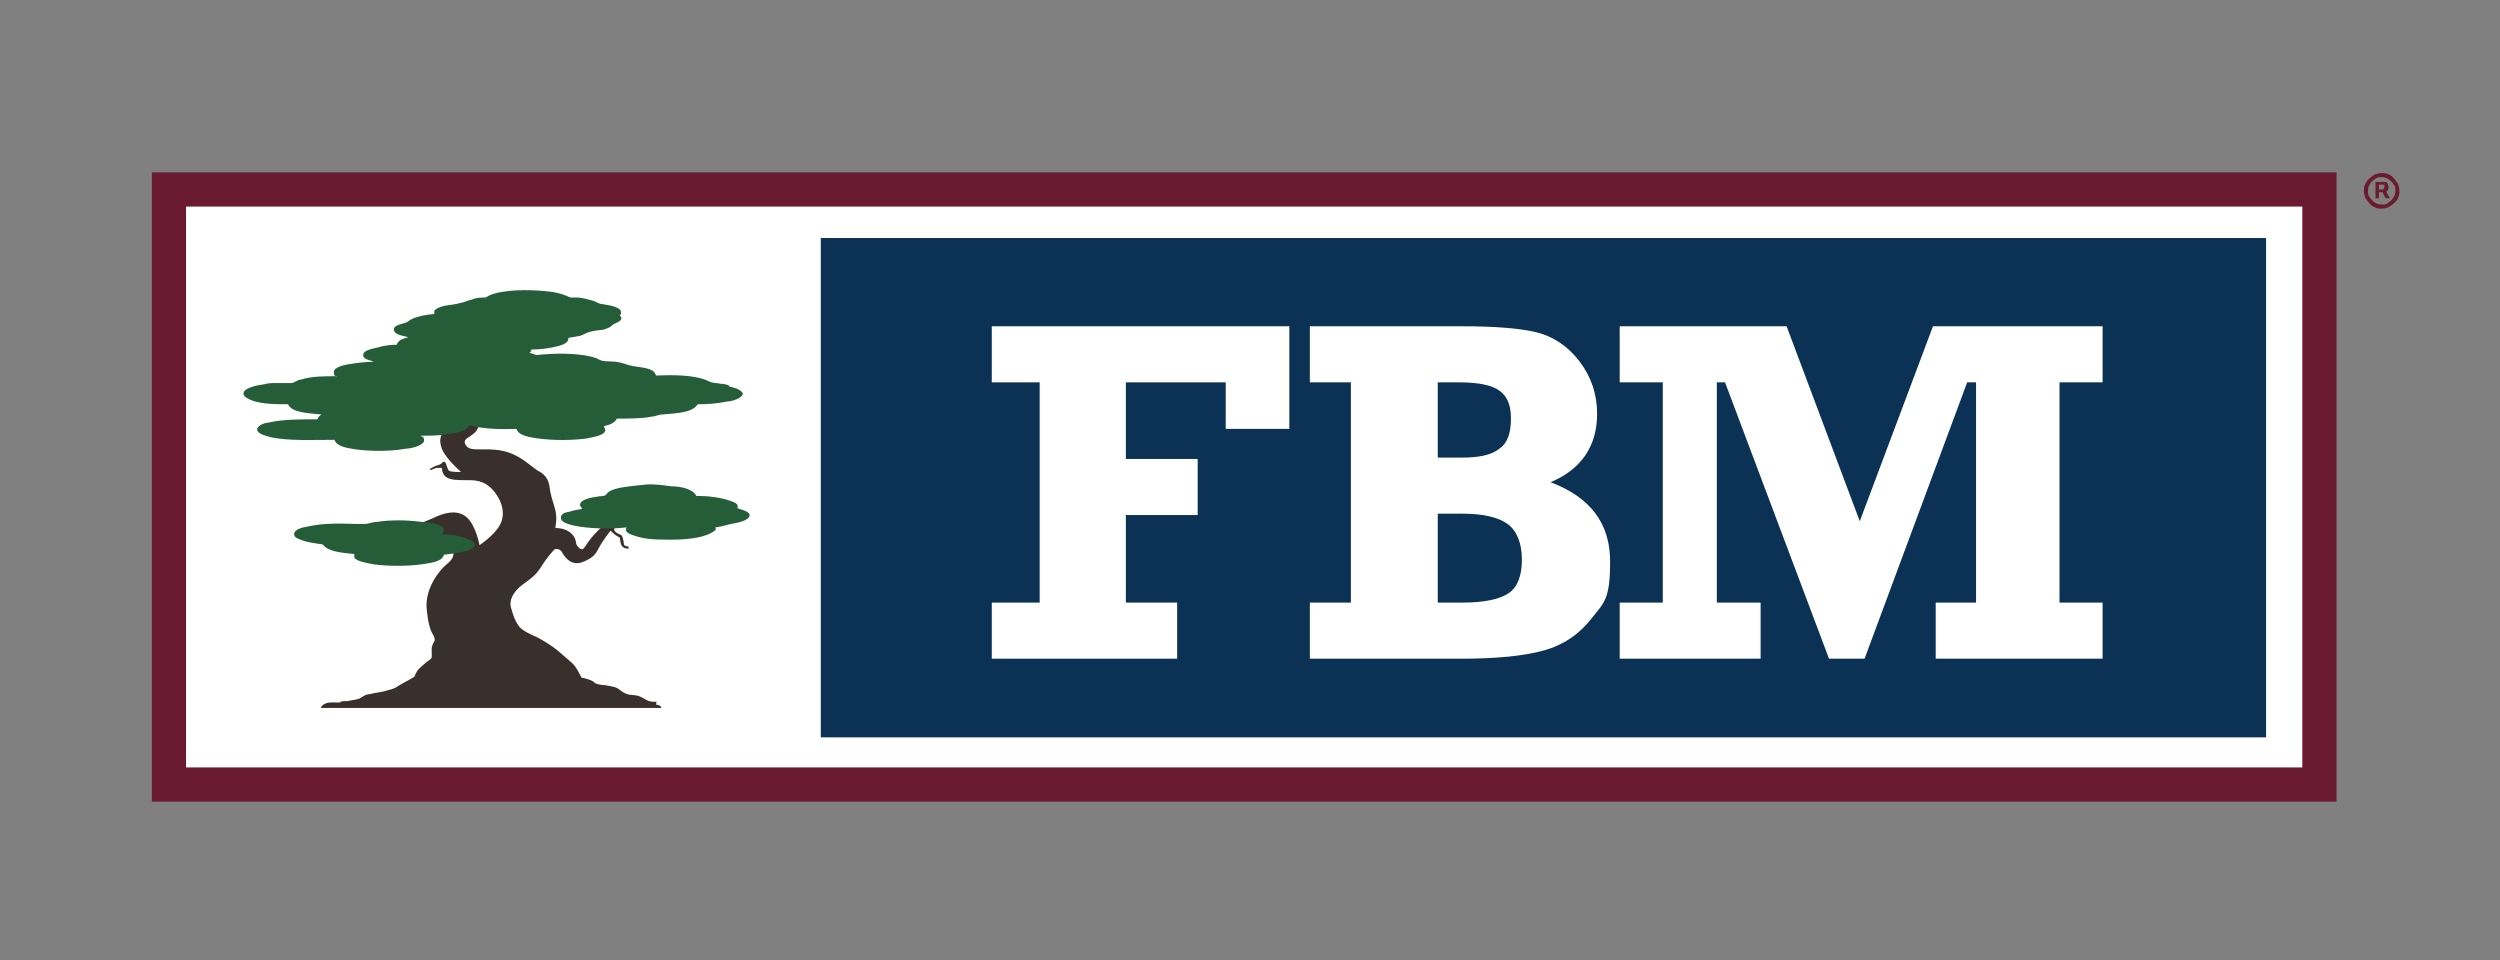
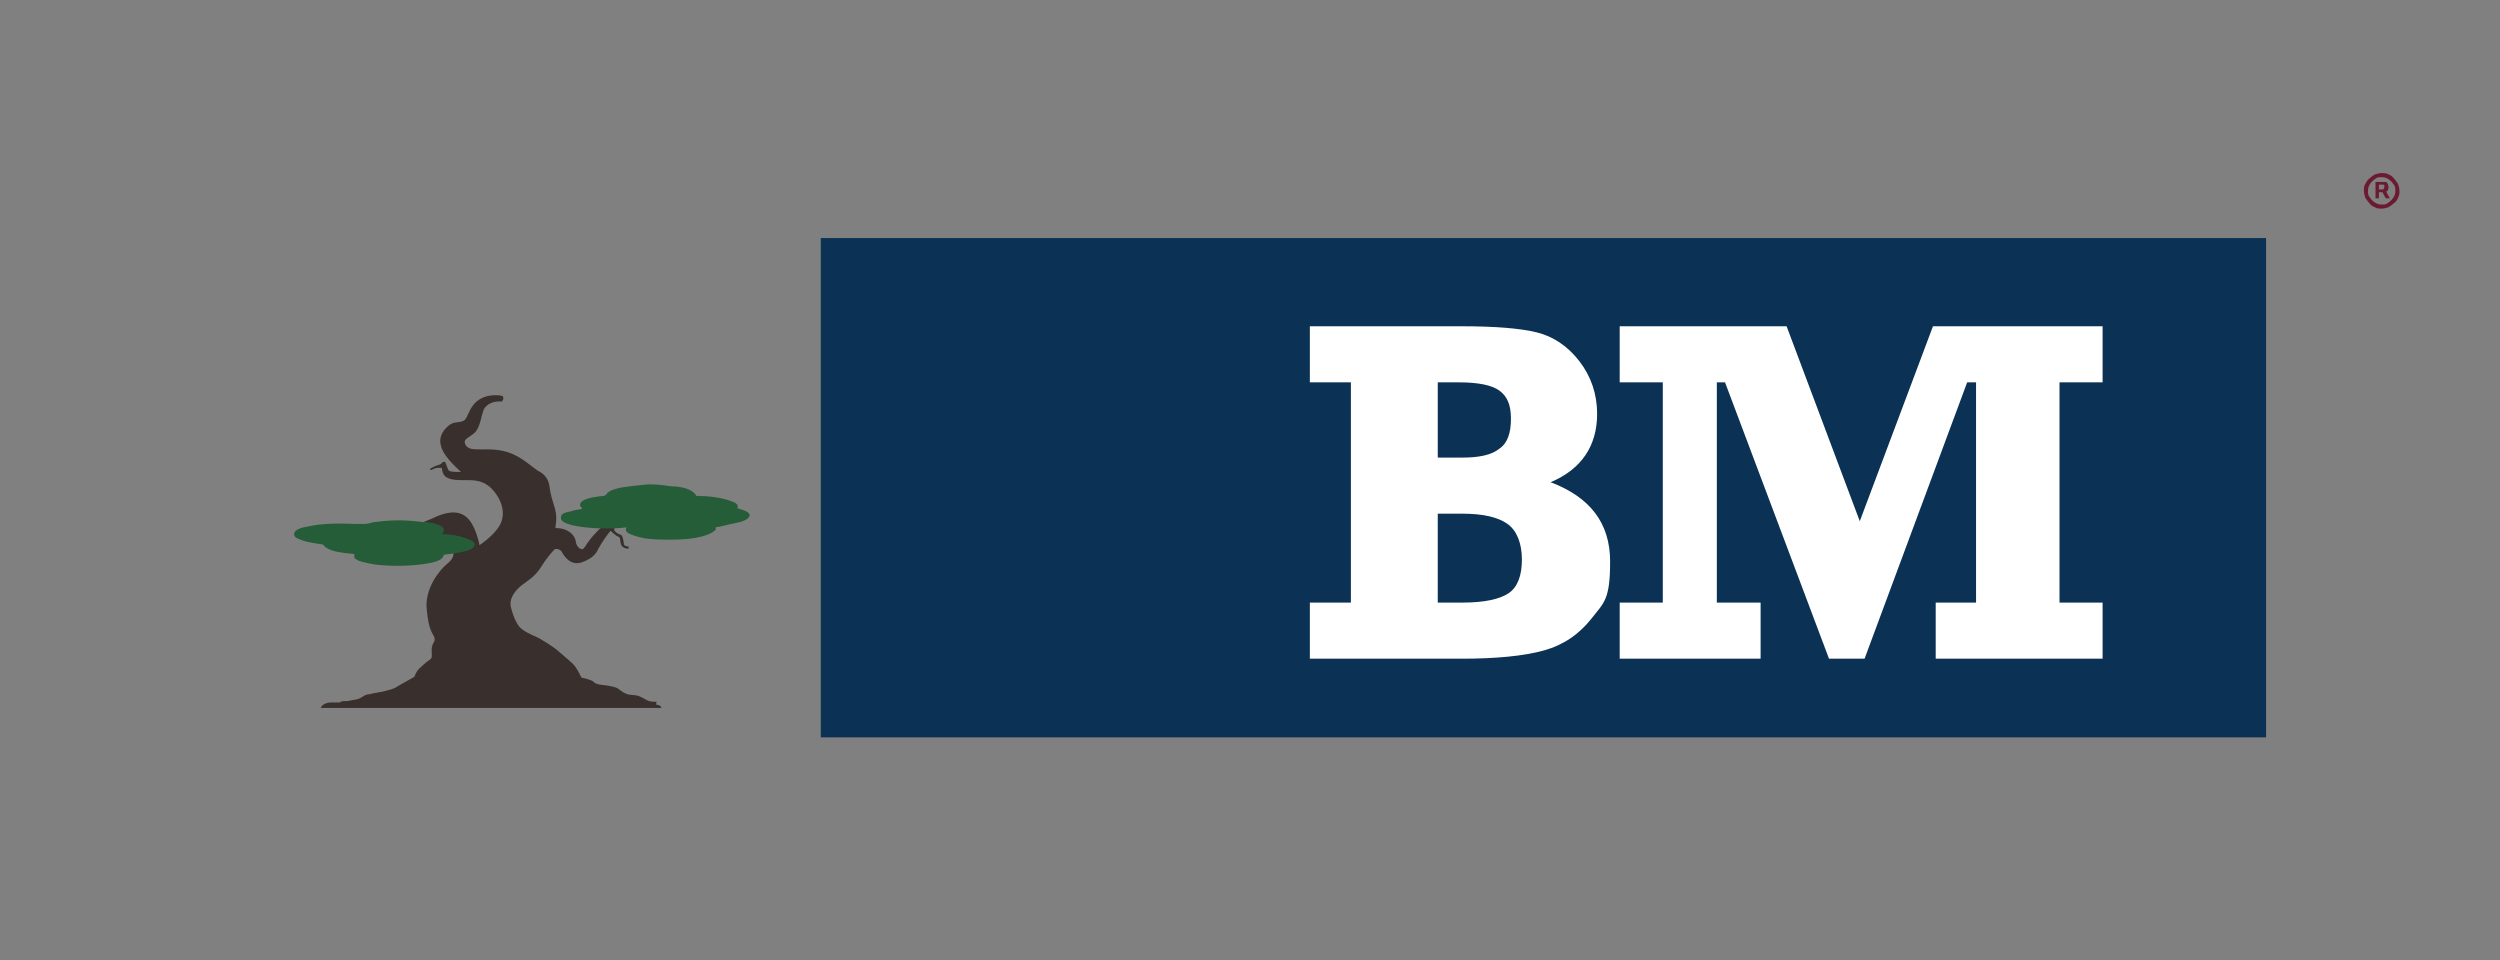
<svg xmlns="http://www.w3.org/2000/svg" id="Layer_1" version="1.1" viewBox="0 0 365.5 140.4">
  <rect x="0" y="0" width="365.5" height="140.4" fill="#808080" stroke="none" />
  <defs>
    <style>
      .st0 {
        stroke: #6a1b32;
        stroke-width: 5px;
      }

      .st0, .st1 {
        fill: #fff;
      }

      .st2 {
        fill: #6a1b32;
      }

      .st3 {
        fill: #255d38;
      }

      .st3, .st4 {
        fill-rule: evenodd;
      }

      .st5 {
        fill: #0b3254;
      }

      .st4 {
        fill: #392f2c;
      }
    </style>
  </defs>
-   <path class="st0" d="M339.1,27.7H24.7v87h314.4V27.7Z" />
  <path class="st5" d="M331.3,34.8H120v73h211.3V34.8Z" />
-   <path class="st1" d="M145,96.3v-8.2h7v-32.2h-7v-8.2h43.5v15h-9.3v-6.8h-14.6v11.2h10.5v8.2h-10.5v12.8h7.5v8.2h-27.1Z" />
  <path class="st1" d="M191.5,96.3v-8.2h6v-32.2h-6v-8.2h22.2c4.9,0,8.6.3,11,.9,2.4.6,4.5,2,6.2,4.2,1.7,2.2,2.6,4.8,2.6,7.7,0,4.7-2.3,8.1-6.8,10,5.8,2.2,8.7,6,8.7,11.6s-.9,6-2.7,8.3c-1.8,2.3-4.1,3.9-7,4.7-2.9.8-6.9,1.2-12,1.2h-22.2ZM210.2,66.9h3.6c2.5,0,4.3-.4,5.4-1.3,1.2-.8,1.7-2.3,1.7-4.4s-.6-3.3-1.7-4.1c-1.1-.8-3.1-1.2-5.9-1.2h-3.1v11ZM210.2,88.1h3.6c3.2,0,5.5-.5,6.8-1.4,1.3-.9,1.9-2.6,1.9-4.9s-.7-4.2-2.1-5.2c-1.4-1-3.6-1.5-6.6-1.5h-3.6v13Z" />
  <path class="st1" d="M236.8,96.3v-8.2h6.3v-32.2h-6.3v-8.2h24.4l10.7,28.5,10.7-28.5h24.8v8.2h-6.3v32.2h6.3v8.2h-24.4v-8.2h5.9v-32.2h-1.3l-15,40.4h-5.2l-15.2-40.4h-1.2v32.2h6.4v8.2h-20.6Z" />
  <path class="st4" d="M96,102.6c-.8,0-1.1,0-1.9-.5-.8-.4-.7-.4-1.7-.5-1,0-1.7-.7-2-.9-.3-.2-.6-.3-1.8-.5-1.1-.1-1.5-.2-1.8-.5s-1.5-.6-1.7-.6c-.2,0-.6-1.4-1.5-2.2s-1.4-1.2-2.2-1.9c-.9-.7-1.9-1.3-2.8-1.8-.9-.4-2.1-.9-2.7-1.6-.6-.8-.9-1.7-1.2-2.8-.3-1.1.4-2.2,1.3-3,.9-.8,2.1-1.3,3.1-2.9s1.8-2.4,2-2.6c.3-.1.9,0,1.1.5.3.5,1.2,2,2.9,1.4,1.6-.6,2-1.2,2.4-2s1.6-2.5,1.8-2.6c.6.7,1.2.9,1.3,1,.1,0,0,1.1.5,1.4.5.3.8.2.8.2v-.3c0,0-.7,0-.7-.4s-.2-1.1-.3-1.2c0-.1-.9-.3-1.1-.8,0-.6.3-1,.7-1.3s1-.4,1.2-.3c.2,0,.5.8.7.9,0,0,.2,0,.2,0,0,0-.4-.8-.7-1.1-.3-.2-.4-.3-1,0s-1.1.4-1.5.7c-.4.2-.9.3-1.2.5-.3.2-.8.7-.8.7,0,0-.9.9-1.3,1.5-.4.5-.7,1.2-1,1.2s-.8-.4-.9-1c0-.6-.7-2.1-3-2.1,0-.5.4-1.5-.2-3.3-.6-1.8-.6-2.5-.7-3-.1-.5-.4-1.5-1.7-2.1-1.3-.9-1.9-1.6-3.6-2.4-1.8-.8-3.6-.7-4.7-.7s-1.8,0-2.2-.6c-.4-.7,0-.9.6-1.3.5-.4.9-.5,1.3-1.5.4-1,.5-2.2.9-2.7.4-.5,1.1-.9,2-.9s.4,0,.6-.2c.2-.2,0-.6,0-.6,0,0-1.8-.5-3.4.5-1.6,1-1.6,2.7-2.3,3.1s-1.4,0-2.3.8-1.4,1.8-1,3c.3,1.2,1.8,2.7,2.9,3.7-1.1,0-1.8,0-1.9-.4-.2-.4-.3-1-.5-1.1-.3,0-.4.2-.4.2,0,0-.2.2-.5.3-.3,0-1.2.5-1.3.6.1.1.3.1.3.1,0,0,.5-.3.9-.3h.6s0,1,.7,1.4c.7.4,1.7.4,2.8.4s2.7-.1,4.1,1.6c1.4,1.7,1.7,3.6.8,5.1s-2.9,2.8-2.9,2.8c0,0-.5-2.9-1.9-4.1-1.4-1.2-3.4-.6-5,.2-1.6.7-2.9,1.1-3.4,1.5-.5.4-2.1,2.3-2.2,3.1,0,.8.8,1.5,1.5,1.6.3,0,.7,0,1.1,0,0,0,.2-.1.2-.1.3-.2.6-.5,1-.7-.7-.2-1.3-.2-1.7,0-.4,0,0-.9.6-1s2.3-.6,3-1,2-.6,2.6-.3c.6.3.4,1.5.4,1.9s0,.9-1,1.7-3.3,3.6-2.9,6.7c.3,3.1.9,3.4,1.1,4s-.2.7-.3,1.2c-.2.5,0,1.4-.1,1.7,0,.3-.6.5-1.1,1s-1,.7-1.4,1.8c0,.1-1.6.9-2.4,1.4-.7.5-1.2.5-1.8.7-.6.2-1.8.3-2.4.5-.6,0-1,.4-1.4.6-.4.2-.9.2-1.8.4-.8,0-.9,0-1.1.2-.2,0-.5,0-1.3,0s-1.4.4-1.5.8h49.8s0-.4-.8-.5Z" />
-   <path class="st3" d="M106.5,56.3c-.4-.1-.8-.2-1.2-.2-.4-.1-.9-.1-1.3-.2-.2-.1-.5-.2-.7-.3-1.9-.8-4.9-.8-7.4-.7-.3-1.3-2.5-1.1-3.9-1.5-.6-.2-1.2-.4-1.9-.5-.7-.1-1.5,0-2.2-.2-.3-.1-.6-.3-.9-.4-1.9-.6-4.9-.7-7.3-.5-.4,0-.9.1-1.2.1s-.8-.3-1.1-.3c.2-.1.2-.3.3-.5.9,0,2-.1,3-.3,1-.2,2.5-.5,2.4-1.4.6-.1,1.2-.2,1.7-.3.6-.2,1-.5,1.5-.6.7-.2,1.3-.2,1.9-.3.3-.1.6-.2.8-.3.3-.1.4-.3.7-.5.6-.3,1.6-.6.9-1.3.2-.1.2-.3.2-.5-.2-.9-2.2-1-3.1-1.2-.3-.1-.6-.3-.9-.4-.7-.2-1.4-.4-2.2-.5-.4,0-.9,0-1.2,0-.2-.1-.5-.2-.7-.3-.8-.3-1.6-.5-2.6-.6-2.8-.3-6.5-.3-8.6.6-.2.1-.4.3-.6.3-.6,0-1.3,0-1.9.3-.6.1-1.1.4-1.7.5-1.4.4-2.8.2-3.8,1.1,0,.1,0,.3,0,.5-1.1.1-2.3.3-3.2.7-.3.1-.6.4-.8.5-.7.3-2,.4-1.9,1.1,0,.8,1.5.9,2.1,1.1-.7.2-1.5.4-1.7,1.1-.8,0-1.8.1-2.8.4-.8.2-2.1.4-2.1,1.1s1,.7,1.5,1c-1,0-2.1.1-3.3.3-.7.1-2.5.4-2.5,1.2s.4.5.5.6c-1.9,0-3.8,0-5.3.5-.5,0-1,.5-1.4.5-.7,0-1.4,0-2.1,0s-1.3,0-2,.2c-.8.1-3,.5-2.9,1.4,0,.4.7.7,1.1.9,1.6.6,3.5.6,5.4.6.6,1.3,3.2,1.3,4.9,1.5-.3.2-.5.4-.6.7-2.6,0-5.2,0-7.2.5-.5,0-1.6.4-1.6,1s1.2.9,1.9,1.1c2.6.6,6.5.4,9.4.4.3,1,1.9,1.2,3.1,1.4,2.3.3,5.1.3,7.3-.1.8,0,2.7-.5,2.7-1.2s-.4-.5-.5-.7c1.2,0,2.5,0,3.7-.2,1.4-.2,2.9-.4,3.5-1.3,1.9.5,4.4.6,6.8.5.3,1,1.9,1.2,3.1,1.4,2.3.3,5,.3,7.2,0,.8-.2,2.6-.4,2.7-1.2,0-.2-.2-.4-.2-.6.8-.2,1.5-.4,1.9-1.1,1.7,0,3.7,0,5.1-.3.5,0,1-.3,1.5-.3,2-.2,4.4-.2,5.2-1.5,1.6,0,2.8-.1,4.3-.4.7,0,2.3-.5,2.3-1.2-.3-.6-1.5-.9-2-1Z" />
  <path class="st3" d="M101.8,72.5c1.6,0,3.5.2,4.9.7.5.2,1.4.4,1.1,1.1.5.2,1.7.4,1.8,1,0,.7-1.5,1.1-2.2,1.2-1.1.2-1.9.5-2.8.6,0,0,.1.2,0,.4-1.3,1.1-3.9,1.4-6.6,1.4s-3.8-.1-5.3-.6c-.6-.2-1.5-.5-1.1-1.2-2.3.3-5.7.2-7.9-.3-.6-.2-1.7-.4-1.7-1.1s.8-.8,1.3-.9c.6-.2,1.2-.3,1.8-.4,0-.2-.3-.3-.3-.6,0-.8,1.8-1.1,2.6-1.2.3-.1.8,0,1.1-.2.2-.1.3-.4.5-.5,1.1-.7,3.2-.8,4.9-1,1.3-.2,2.9,0,4.2.2,1.5,0,3.2.4,3.7,1.4Z" />
  <path class="st3" d="M64.7,78.1c1.4,0,2.8.3,3.9.8.3,0,.8.4.8.7,0,.7-1.3,1-1.9,1.1-.9.2-1.7.3-2.6.4-.2,1-1.9,1.2-3.2,1.4-2.2.3-4.9.3-7.1,0-.9-.2-2.5-.4-2.8-1,0,0,0-.3,0-.5-1.8-.2-3.8-.3-4.6-1.4-1.3-.2-2.4-.3-3.5-.8-.3-.1-.7-.3-.7-.7,0-.7,1.2-1,1.9-1.1,2.1-.5,4.6-.5,7.1-.4.5,0,1,0,1.4,0s1.1-.3,1.7-.3c2-.3,4.2-.3,6.5,0,1.4,0,4.1.5,3.1,1.7Z" />
  <path class="st2" d="M347.3,29v-2.4h1.2c0,0,.2,0,.3,0,.1,0,.2.1.3.3,0,.1.1.3.1.4s0,.3-.1.5c0,.1-.2.2-.3.3-.1,0-.2,0-.3,0h-.9v-.4h.7c0,0,.2,0,.2-.1,0,0,.1-.2.1-.3s0-.3-.1-.3c0,0-.2,0-.2,0h-.5v2h-.5ZM348.8,27.9l.6,1.1h-.6l-.6-1.1h.6ZM348.2,30.5c-.4,0-.7,0-1-.2-.3-.1-.6-.3-.8-.6-.2-.2-.4-.5-.6-.8-.1-.3-.2-.7-.2-1s0-.7.2-1,.3-.6.6-.8c.2-.2.5-.4.8-.6.3-.1.7-.2,1-.2s.7,0,1,.2c.3.1.6.3.8.6.2.2.4.5.6.8.1.3.2.7.2,1s0,.7-.2,1c-.1.3-.3.6-.6.8-.2.2-.5.4-.8.6-.3.1-.7.2-1,.2ZM348.2,29.9c.4,0,.7,0,1-.3.3-.2.5-.4.7-.7.2-.3.3-.6.3-1s0-.7-.3-1c-.2-.3-.4-.5-.7-.7-.3-.2-.6-.3-1-.3s-.7,0-1,.3c-.3.2-.5.4-.7.7-.2.3-.3.6-.3,1s0,.7.3,1c.2.3.4.5.7.7.3.2.6.3,1,.3Z" />
</svg>